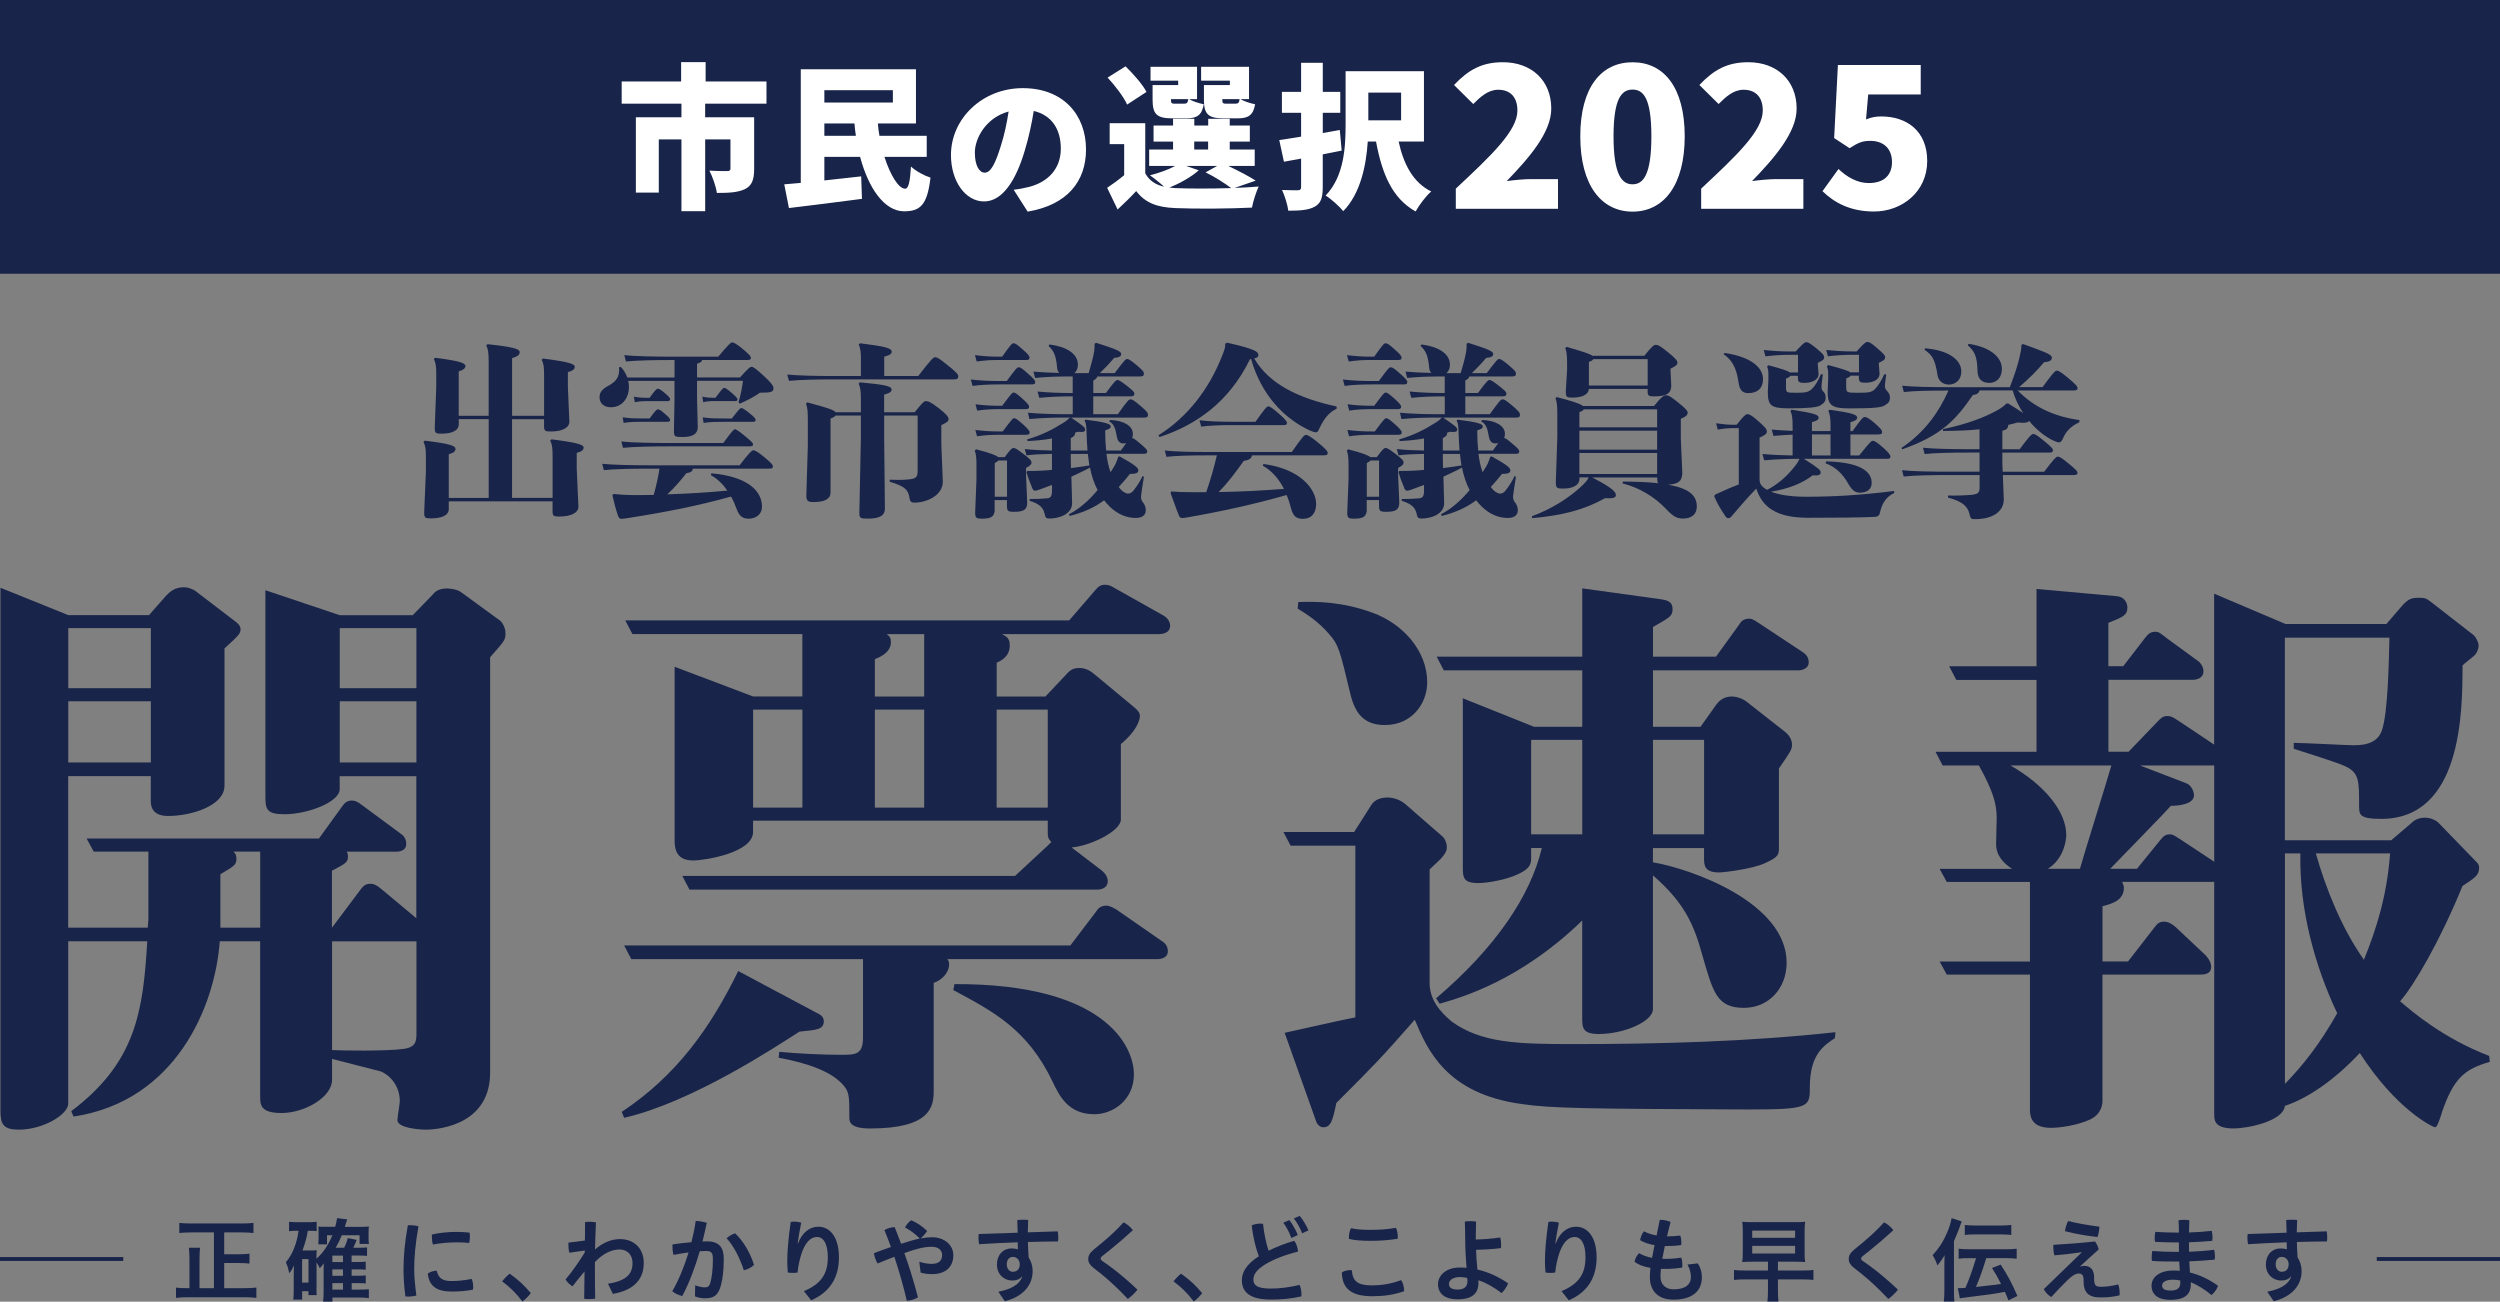
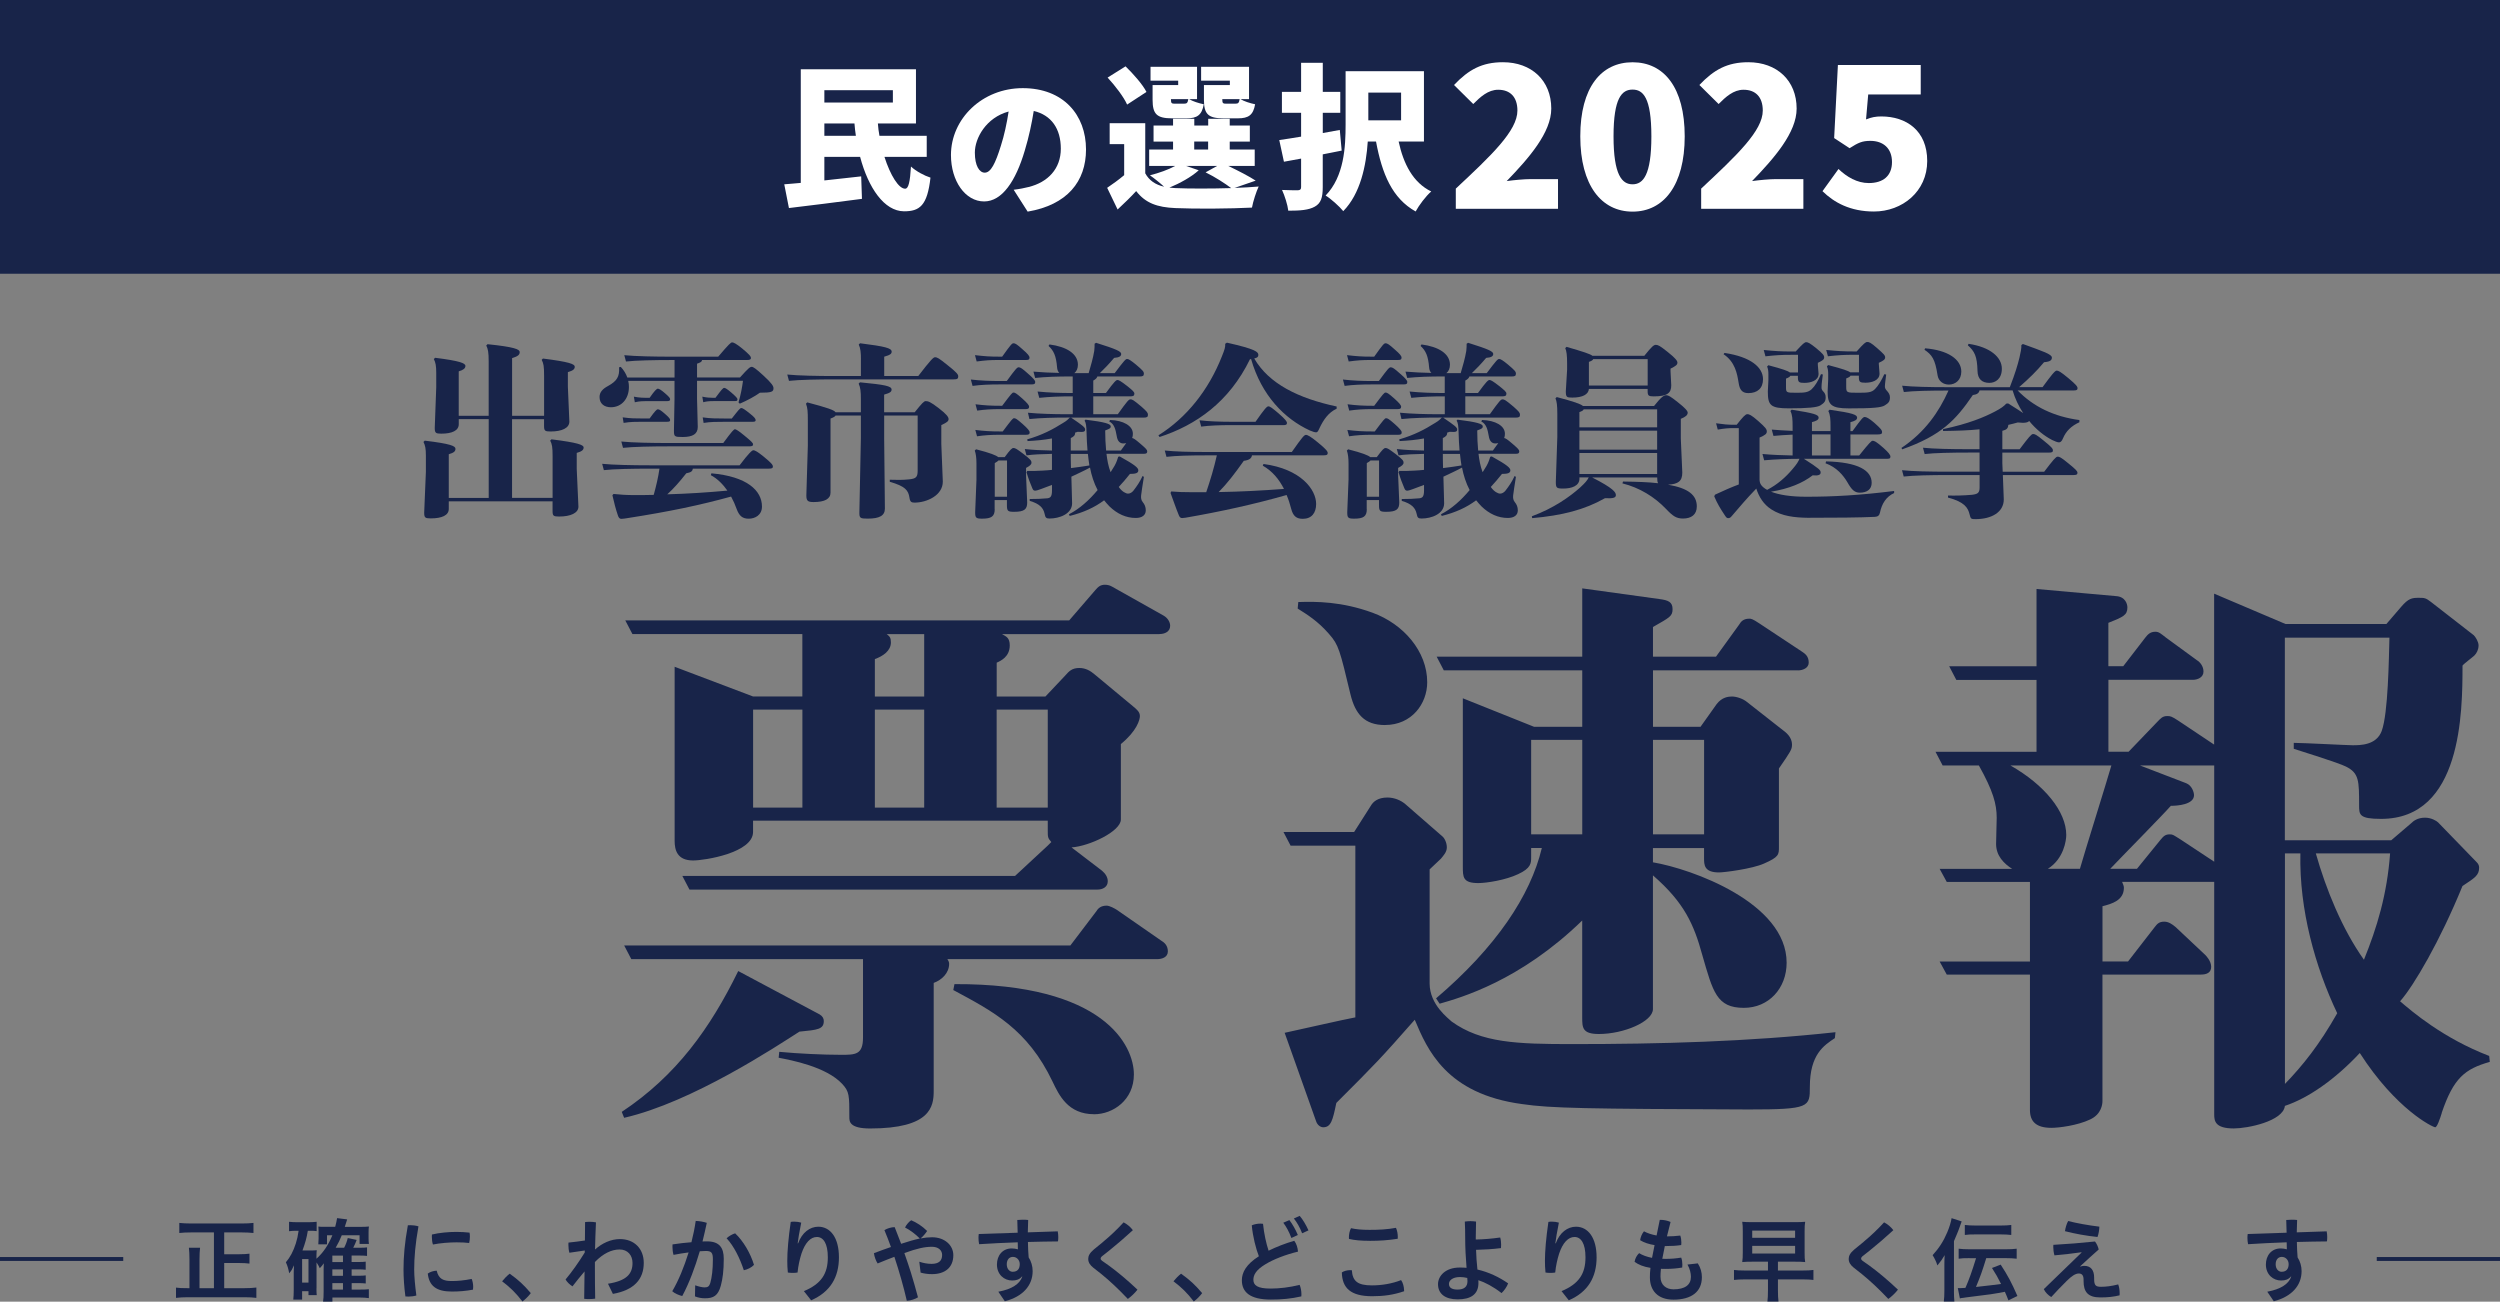
<svg xmlns="http://www.w3.org/2000/svg" id="_レイヤー_2" data-name="レイヤー_2" viewBox="0 0 620.3 322.97">
  <rect x="0" y="0" width="620.3" height="322.97" fill="#808080" stroke="none" />
  <defs>
    <style>
      .cls-1 {
        fill: #182449;
      }

      .cls-2 {
        fill: #fff;
      }

      .cls-3 {
        fill: none;
        stroke: #182449;
        stroke-miterlimit: 10;
        stroke-width: .97px;
      }
    </style>
  </defs>
  <g id="_レイヤー_1-2" data-name="レイヤー_1">
    <g>
-       <path class="cls-1" d="M121.61,163.09v103.05c0,14-14.89,14.15-15.92,14.15-1.77,0-7.08-.44-7.08-2.36,0-.74.59-4.13.59-4.72,0-3.54-2.21-6.34-4.72-7.37-1.03-.29-8.11-2.06-12.09-3.1v5.16c0,4.42-6.93,8.26-12.53,8.26-5.31,0-5.31-2.06-5.31-4.28v-38.33h-10.02c-1.18,16.22-10.91,39.66-36.27,43.49l-.59-1.33c16.07-12.09,17.84-24.77,18.87-42.16h-19.61v40.25c0,2.8-6.34,6.49-12.24,6.49-3.83,0-4.57-1.33-4.57-4.57v-129.88l16.81,6.78h20.05l4.27-4.86c.88-.88,2.07-2.06,4.42-2.06.88,0,2.21.44,2.95,1.03l10.03,7.67c.29.29,1.03.74,1.03,1.77s-.44,1.47-3.98,4.72v34.05c0,5.01-8.26,7.52-14.01,7.52-1.92,0-4.28-.59-4.28-3.69v-6.19h-20.49v37.59h19.75c0-.74.15-1.47.15-1.92v-16.95h-13.56l-1.77-3.24h57.64l5.75-7.96c.44-.59,1.03-1.47,2.36-1.47.74,0,1.33.15,2.65,1.18l9.58,7.08c.44.3,1.33,1.03,1.33,2.51s-1.33,1.92-2.51,1.92h-12.24c.15.3.29.59.29,1.18,0,1.47-.59,1.77-3.98,3.54v14.15l7.08-9.44c.59-.74,1.03-1.47,2.51-1.47.88,0,1.62.44,2.51,1.18l8.84,7.37v-35.23h-19.02v3.24c0,3.1-7.81,6.19-13.71,6.19-4.57,0-4.72-1.33-4.72-4.72v-50.86l18.43,6.19h18.13l4.86-5.01c.59-.74,1.47-1.62,3.69-1.62.44,0,2.36.15,3.39.88l9.88,7.22c.44.44,1.18,1.62,1.18,2.95,0,1.62,0,1.77-3.83,6.04ZM37.43,155.86h-20.49v14.89h20.49v-14.89ZM37.43,174h-20.49v15.19h20.49v-15.19ZM64.55,211.3h-6.63c.44.44.74.74.74,1.77,0,1.47-.44,1.77-3.98,3.83v13.27h9.88v-18.87ZM103.32,233.56h-20.93v26.98c2.21.15,13.71.3,17.84-.3,3.1-.44,3.1-2.06,3.1-4.13v-22.56ZM103.32,155.86h-19.02v14.89h19.02v-14.89ZM103.32,174h-19.02v15.19h19.02v-15.19Z" />
      <path class="cls-1" d="M198.35,255.97c-5.75,3.69-26.68,17.54-43.49,21.38l-.59-1.47c13.56-8.99,21.97-20.79,28.9-34.94l20.2,10.76c.74.44,1.03,1.03,1.03,1.62,0,2.06-1.47,2.21-6.04,2.65ZM287.1,237.98h-52.04c.29.44.44.74.44,1.18,0,2.21-1.77,3.98-3.83,4.72v26.83c0,3.83-.74,9.29-15.77,9.29-5.16,0-5.16-1.77-5.16-2.8,0-5.45,0-6.34-1.77-8.26-3.98-4.28-12.68-5.9-15.77-6.49l.15-1.47c4.57.44,10.91.74,15.33.74,3.54,0,5.45,0,5.45-4.28v-19.46h-57.49l-1.77-3.39h110.71l6.49-8.55c.44-.74,1.18-1.33,2.51-1.33.74,0,2.07.74,2.51,1.03l11.06,7.67c.74.44,1.62,1.18,1.62,2.65s-1.47,1.92-2.65,1.92ZM287.69,157.34h-39.07c1.03.59,1.92.88,1.92,2.8,0,2.8-2.21,3.83-3.24,4.28v8.4h12.09l4.87-5.16c1.03-1.18,1.77-1.92,3.54-1.92,1.62,0,2.8.74,3.83,1.62l9.58,7.96c.88.74,1.62,1.33,1.62,2.36,0,.88-.74,3.69-4.72,6.93v18.72c0,2.95-7.81,6.63-12.24,6.93l7.52,5.75c.88.74,1.47,1.62,1.47,2.65,0,1.47-1.33,2.06-2.51,2.06h-101.28l-1.77-3.39h82.56l8.11-7.52c.15-.15.74-.74.88-.88-.88-1.03-.88-1.18-.88-2.95v-2.36h-73.12v2.8c0,5.16-11.94,7.08-14.89,7.08-3.98,0-4.57-2.65-4.57-4.86v-43.2l19.46,7.37h12.23v-15.48h-42.16l-1.77-3.39h110.13l6.49-7.52c.74-.88,1.33-1.33,2.36-1.33,1.18,0,1.77.44,2.8,1.03l11.79,6.63c1.03.59,1.62,1.62,1.62,2.51,0,1.47-1.33,2.06-2.65,2.06ZM199.09,176.06h-12.23v24.32h12.23v-24.32ZM229.31,157.34h-9.29c.74.59,1.03.88,1.03,2.06,0,2.06-1.92,3.39-3.98,4.13v9.29h12.24v-15.48ZM229.31,176.06h-12.24v24.32h12.24v-24.32ZM271.47,276.46c-6.49,0-8.7-4.72-10.32-8.11-6.19-12.97-14.74-17.4-24.62-22.7l.29-1.47c37.3-.15,44.52,15.33,44.52,22.41,0,6.34-5.16,9.88-9.88,9.88ZM259.97,176.06h-12.68v24.32h12.68v-24.32Z" />
      <path class="cls-1" d="M455.25,257.59c-2.65,1.77-6.19,3.98-6.19,12.09,0,5.01,0,5.6-15.18,5.6-40.39-.15-49.09-.29-56.17-1.33-18.87-2.51-23.59-13.56-26.68-20.93-8.7,9.88-9.58,10.76-19.46,20.64-.88,4.28-1.33,6.04-3.24,6.04-.74,0-1.47-.59-1.77-1.47l-7.81-21.97c2.8-.59,15.04-3.39,17.54-3.83v-42.61h-16.07l-1.77-3.39h17.54l4.13-6.49c.59-1.03,1.77-2.06,4.13-2.06,1.77,0,3.39.74,4.42,1.62l9.14,7.96c.59.44,1.18,1.62,1.18,2.8s-.88,2.06-1.47,2.8c-.44.44-2.36,2.21-2.8,2.65v28.31c0,5.31,4.72,8.7,5.46,9.44,7.37,5.31,16.22,5.6,29.93,5.6,21.82,0,43.64-.59,65.31-2.95l-.15,1.47ZM343.65,179.9c-5.16,0-7.37-2.8-8.55-7.52-2.65-11.06-2.95-12.38-5.31-15.04-2.8-3.24-5.46-4.86-7.81-6.34l.15-1.62c4.42-.15,10.76-.15,18.43,2.65,7.67,2.8,13.56,9.58,13.56,17.25,0,5.31-3.83,10.61-10.47,10.61ZM446.11,166.33h-35.97v14.01h11.79l3.98-5.6c1.33-1.77,2.95-1.92,3.83-1.92,1.18,0,2.8.59,3.69,1.33l9.58,7.52c1.03.88,1.62,1.92,1.62,3.1s-.29,1.62-3.24,5.9v19.46c0,1.92,0,2.51-3.69,4.13-2.95,1.33-9.88,2.21-11.2,2.21-3.69,0-3.69-1.92-3.69-3.54v-2.51h-12.68v3.54c9.58,1.62,33.17,10.02,33.17,24.91,0,6.34-4.42,11.2-10.61,11.2-6.78,0-7.67-3.98-10.32-13.12-2.06-7.52-4.42-12.97-12.24-19.75v33.17c0,3.1-7.22,6.19-13.42,6.19-4.13,0-4.13-1.62-4.13-4.13v-24.03c-15.48,15.04-30.22,19.16-35.38,20.64l-.88-1.33c14.89-12.68,23.44-25.5,26.24-37.3h-2.65v2.36c0,1.33,0,2.65-3.24,4.13-3.1,1.47-7.81,2.21-9.88,2.21-3.83,0-3.83-1.47-3.83-4.13v-41.72l17.69,7.08h11.94v-14.01h-34.35l-1.77-3.39h36.12v-16.95l19.17,2.65c2.21.29,3.24.74,3.24,2.51s-.74,2.06-4.86,4.42v7.37h15.63l5.75-7.96c.44-.74,1.03-1.47,2.51-1.47.44,0,.74,0,2.51,1.18l10.47,6.93c.88.59,1.77,1.18,1.77,2.8,0,1.33-1.47,1.92-2.65,1.92ZM392.59,183.58h-12.68v23.44h12.68v-23.44ZM422.82,183.58h-12.68v23.44h12.68v-23.44Z" />
      <path class="cls-1" d="M605.85,276.16c-.44,1.47-1.18,3.54-1.62,3.54-.59,0-9.73-4.42-18.72-18.43-6.19,6.63-12.83,11.2-18.58,13.12-.44,3.83-9.29,5.6-12.68,5.6-4.72,0-4.86-1.92-4.86-3.54v-57.64h-22.85c.29.74.44,1.03.44,1.47,0,3.1-2.95,3.98-5.31,4.57v13.71h6.34l6.63-8.55c.59-.74,1.03-1.33,2.36-1.33,1.03,0,1.92.59,2.8,1.33l7.37,6.93c.15.15,1.47,1.47,1.47,2.95s-1.18,1.92-2.51,1.92h-24.47v31.4c0,.59-.15,3.24-3.1,4.57-3.1,1.47-7.67,2.06-9.58,2.06-3.83,0-5.31-1.62-5.31-4.42v-33.61h-20.64l-1.77-3.24h22.41v-19.75h-20.64l-1.77-3.24h17.99c-2.06-1.33-3.98-3.24-3.98-6.19,0-1.03.15-5.6.15-6.49,0-3.39-.88-6.63-4.42-12.97h-8.99l-1.77-3.39h25.06v-17.84h-19.9l-1.77-3.39h21.67v-19.17l19.75,1.77c2.36.15,2.8,2.06,2.8,2.8,0,1.92-1.03,2.36-4.72,3.83v10.76h3.69l5.46-7.08c.59-.74,1.18-1.47,2.51-1.47.88,0,1.33.44,2.65,1.47l7.67,5.6c.74.44,1.62,1.47,1.62,2.8,0,1.47-1.47,2.06-2.65,2.06h-20.94v17.84h5.01l7.22-7.52c.74-.74,1.18-1.33,2.36-1.33.74,0,1.03,0,2.8,1.18l8.84,5.9v-37.45l17.69,7.52h25.06l3.68-4.28c1.77-2.06,2.65-2.21,4.28-2.21,1.47,0,1.77,0,3.1,1.03l10.62,8.26c.44.44,1.18,1.62,1.18,2.51,0,1.03-.44,1.92-1.03,2.51-.44.44-2.65,2.06-2.95,2.51,0,11.5-.15,38.03-20.2,38.03-5.46,0-5.46-1.03-5.46-3.39,0-6.04,0-7.96-3.24-9.58-2.06-1.03-11.2-3.83-12.97-4.42v-1.47c2.36,0,13.27.59,14.6.59,1.92,0,5.9,0,7.22-3.54,1.62-4.42,1.77-17.99,1.92-23.15h-25.95v50.27h26.39l5.01-4.28c.44-.44,1.47-1.33,3.39-1.33,1.47,0,2.8.74,3.24,1.18l9.58,9.88c.44.44.59.88.59,1.33,0,1.92-1.03,2.51-4.13,4.57-5.6,13.71-12.09,24.77-15.48,28.6,2.95,2.51,10.61,9.14,22.11,13.56l.15,1.47c-6.19,1.77-8.99,3.98-11.94,12.68ZM498.82,189.92c8.55,4.87,13.86,11.5,13.86,17.25,0,1.33-.59,5.9-4.57,8.4h7.96c1.03-3.69,6.63-21.52,7.81-25.65h-25.06ZM549.39,189.92h-18.43l11.5,4.42c1.47.59,1.92,2.36,1.92,2.95,0,2.36-4.13,2.65-5.75,2.65-2.06,2.36-12.68,13.12-15.04,15.63h6.63l5.75-7.08c.74-.88,1.18-1.47,2.36-1.47.88,0,.88.15,2.8,1.33l8.26,5.46v-23.88ZM570.77,211.74h-3.83v57.2c4.42-4.57,8.55-9.73,12.97-17.54-5.46-11.5-9.44-25.65-9.14-39.66ZM574.6,211.74c2.51,8.85,6.49,18.72,11.94,26.39,3.24-7.96,5.75-16.22,6.49-26.39h-18.43Z" />
      <g>
        <path class="cls-1" d="M121.26,123.52v-19.52h-7.43v1.25c0,1.57-1.62,2.35-4.34,2.35-1.38,0-1.62-.18-1.62-1.43l.37-10.11v-3.51c0-1.89-.18-2.63-.6-3.46l.32-.32c6.18.78,7.52,1.34,7.52,2.03,0,.6-.55,1.02-1.66,1.34v11.03h7.43v-13.57c0-2.22-.18-3.05-.6-3.88l.32-.32c6.74.69,7.98,1.29,7.98,1.94,0,.69-.42,1.06-1.89,1.52v14.31h7.94v-9.97c0-2.35-.14-3.05-.6-3.92l.32-.32c6.6.83,7.89,1.38,7.89,2.03,0,.6-.42.97-1.71,1.34v3.6l.37,8.68c0,1.57-1.8,2.45-4.66,2.45-1.43,0-1.62-.18-1.62-1.43v-1.62h-7.94v19.52h10.06v-10.29c0-2.35-.14-3.05-.6-3.92l.32-.32c6.6.83,7.98,1.38,7.98,2.03,0,.6-.42.97-1.71,1.34v4.02l.42,9.32c0,1.57-1.94,2.45-4.8,2.45-1.43,0-1.62-.18-1.62-1.43v-2.35h-25.75v1.89c0,1.57-1.66,2.35-4.48,2.35-1.38,0-1.62-.18-1.62-1.43l.42-10.11v-3.97c0-1.89-.18-2.63-.6-3.46l.32-.32c6.51.78,7.62,1.34,7.62,2.03,0,.6-.37.97-1.66,1.34v10.85h9.88Z" />
        <path class="cls-1" d="M174.2,89.32c-.05.46-.37.6-1.25.92v3.41h10.66c2.08-2.31,2.49-2.63,2.91-2.63.37,0,1.06.46,2.91,2.17,2.12,1.94,2.49,2.63,2.49,3.14,0,.88-.46,1.11-3.37,1.11-1.38.97-3,1.85-4.99,2.72l-.32-.32c.6-2.03.92-3.88,1.11-5.35h-11.4v4.48l.18,6.97c0,1.75-1.25,2.49-3.74,2.49-2.08,0-2.17-.09-2.17-1.66l.14-7.75v-4.52h-11.49c.14.51.18,1.02.18,1.52,0,2.91-1.8,5.03-4.48,5.03-1.57,0-2.81-.83-2.81-2.54,0-1.2.78-2.03,2.08-2.72,2.26-1.25,2.91-2.35,2.77-4.66l.42-.09c.78.83,1.29,1.71,1.62,2.63h11.72v-4.34h-.74c-4.01,0-8.91.09-11.31.37l-.42-1.57c2.68.28,7.71.37,11.72.37h11.58c2.63-3.09,3.14-3.55,3.46-3.55s.97.28,2.49,1.52c1.94,1.62,2.17,1.98,2.17,2.4,0,.32-.28.46-1.02.46h-11.12ZM171.9,116.28c-.09.69-.46.92-1.62,1.15-1.71,2.17-3.09,3.74-4.71,5.22,4.98-.14,9.92-.46,14.91-.92-1.11-1.57-2.45-2.95-4.11-3.83l.14-.46c8.82.78,12.55,4.25,12.55,8.26,0,2.12-1.75,3-3.28,3s-2.35-.65-3-2.4c-.37-1.06-.83-2.08-1.38-3.09-7.71,2.12-15.09,3.69-25.75,5.35-.28.05-1.11.18-1.48.18-.46,0-.69-.32-.88-.92-.42-1.2-.97-3.23-1.34-4.94l.28-.32c1.62.18,3.32.28,5.12.28,1.52,0,3.14,0,4.85-.05.6-2.17,1.11-4.29,1.43-6.51h-2.49c-4.01,0-8.91.09-11.31.37l-.42-1.57c2.68.28,7.71.37,11.72.37h22.38c2.26-3,3.09-3.74,3.41-3.74.37,0,1.06.37,2.54,1.57,1.98,1.62,2.31,2.08,2.31,2.49s-.28.51-1.06.51h-18.83ZM179.46,109.91c2.22-3,2.63-3.41,2.91-3.41.18,0,.83.32,2.26,1.52,1.8,1.48,2.22,1.89,2.22,2.22,0,.42-.28.51-1.02.51h-19.94c-4.02,0-8.91.09-11.31.37l-.42-1.57c2.68.28,7.71.37,11.72.37h13.57ZM161.19,103.82c1.34-1.85,1.75-2.26,2.03-2.26.32,0,.69.18,1.8,1.15,1.2,1.06,1.25,1.25,1.25,1.57,0,.28-.23.37-.78.37h-6.05c-1.75,0-3,0-4.71.28l-.23-1.38c1.98.28,3.18.28,4.94.28h1.75ZM157.27,98.42c1.43.28,2.49.28,2.86.28h1.06c1.2-1.75,1.75-2.26,2.03-2.26.32,0,.83.32,1.8,1.15,1.11.97,1.25,1.2,1.25,1.52,0,.28-.23.42-.78.42h-5.26c-.55,0-1.57,0-2.72.28l-.23-1.38ZM177.53,98.69c1.48-1.98,1.85-2.45,2.17-2.45.28,0,.83.37,1.8,1.2,1.11.97,1.48,1.38,1.48,1.62,0,.37-.09.46-.74.46h-5.17c-1.29,0-1.8.09-2.58.28l-.23-1.38c1.06.23,1.85.28,2.58.28h.69ZM181.59,103.82c1.71-2.17,2.03-2.58,2.35-2.58s.88.37,2.26,1.48c1.02.83,1.29,1.2,1.29,1.52,0,.28-.14.42-.78.42h-6.92c-2.08,0-3.51,0-5.21.28l-.23-1.38c1.98.28,3.37.28,5.31.28h1.94Z" />
        <path class="cls-1" d="M213.62,89.23c0-1.66-.09-2.77-.55-3.74l.32-.32c6.19.78,7.85,1.2,7.85,2.08,0,.51-.32.83-1.85,1.25v4.8h8.45c3.05-3.97,3.74-4.66,4.15-4.66.55,0,.97.23,3.09,1.94,2.4,1.89,2.68,2.35,2.68,2.81,0,.6-.28.74-1.15.74h-29.54c-4.01,0-8.91.09-11.31.37l-.42-1.57c2.68.28,7.71.37,11.72.37h6.55v-4.06ZM226.96,102.29c1.8-2.26,2.31-2.77,2.72-2.77.6,0,1.2.18,3.23,1.75,1.99,1.52,2.45,2.22,2.45,2.72s-.37.83-1.8,1.48v4.75l.37,9.28c0,3.41-3.97,5.21-7.02,5.21-.74,0-1.11-.18-1.25-1.2-.28-1.89-1.06-2.86-4.89-3.97v-.51c1.8.05,3,.09,4.8-.09,1.71-.18,2.12-.55,2.12-2.17v-13.66h-8.31v5.63l.18,17.45c0,1.75-1.34,2.49-4.25,2.49-1.89,0-2.12-.09-2.08-1.66l.37-18.28v-5.63h-6.28c-.18.28-.51.46-1.25.74v18.37c0,1.57-1.43,2.35-4.2,2.35-1.43,0-1.8-.28-1.8-1.66l.37-12.32v-6.14c0-2.35-.05-3.18-.46-4.29l.32-.32c5.03,1.34,6.65,1.89,7.02,2.45h6.28v-3.37c0-1.66-.09-2.77-.55-3.74l.32-.32c6.19.6,7.85.92,7.85,1.8,0,.51-.32.83-1.85,1.25v4.38h7.57Z" />
        <path class="cls-1" d="M240.9,94.17c2.49.28,4.66.37,7.38.37h1.52c2.22-3.05,2.58-3.41,2.95-3.41.42,0,.88.28,2.31,1.57,1.34,1.15,1.8,1.71,1.8,2.08,0,.46-.23.6-.92.6h-7.66c-2.72,0-4.98.09-6.97.37l-.42-1.57ZM246.81,126.34c0,1.8-.83,2.35-3.14,2.35-1.52,0-1.71-.23-1.71-1.57l.32-8.12v-3.97c0-1.43-.14-2.45-.42-3.23l.32-.32c3.6.92,5.03,1.52,5.49,1.94h1.62c1.43-1.94,1.8-2.26,2.17-2.26.46,0,.83.23,2.49,1.48,1.75,1.34,1.98,1.66,1.98,2.17,0,.42-.37.78-1.34,1.29v1.98l.28,6.6c0,1.66-.69,2.31-3.23,2.31-1.57,0-1.8-.18-1.8-1.62v-1.29h-3.05v2.26ZM241.92,88.12c2.45.28,3.65.37,5.91.37h.83c2.17-3.05,2.45-3.32,2.81-3.32.42,0,.83.23,2.26,1.52,1.34,1.15,1.71,1.66,1.71,2.03,0,.46-.18.6-.88.6h-6.74c-2.26,0-3.28.09-5.49.37l-.42-1.57ZM242.01,106.68c2.22.28,3.88.37,6.14.37h.65c2.26-3,2.49-3.28,2.81-3.28.37,0,.65.14,2.12,1.43,1.29,1.15,1.75,1.71,1.75,2.08,0,.46-.23.6-.92.6h-6.42c-2.26,0-3.74.09-5.72.37l-.42-1.57ZM242.06,100.31c2.22.28,3.88.37,6.14.37h.46c2.26-3,2.49-3.28,2.81-3.28.37,0,.65.14,2.12,1.43,1.29,1.15,1.75,1.71,1.75,2.08,0,.46-.23.6-.88.6h-6.28c-2.26,0-3.74.09-5.72.37l-.42-1.57ZM249.86,123.25v-9h-2.12c-.14.18-.42.37-.92.65v8.35h3.05ZM265.78,103.63c2.77,1.89,3.46,2.4,3.46,2.91s-.18.74-1.85.6c-.18.09-.42.14-.6.18-.05.69-.28.97-1.11,1.38v3.09h4.15c-.14-1.48-.18-2.91-.23-4.34-.05-1.71-.14-2.63-.51-3.05l.23-.28c4.85.6,6.28,1.06,6.28,1.66,0,.42-.18.6-1.38,1.02,0,1.8.09,3.46.23,4.99h3.65c.55-.78.97-1.38,1.34-1.85-.23.05-.46.09-.74.09-.78,0-1.43-.51-1.62-1.85-.28-1.52-.55-2.95-1.85-3.6l.18-.37c3.28.09,5.68,1.43,5.68,3.41,0,.37-.05.74-.18,1.06.32.05.83.37,1.89,1.29,1.62,1.38,1.85,1.66,1.85,2.03,0,.46-.23.6-.88.6h-9.23c.18,1.57.46,3.09,1.02,4.57.32-.51.65-1.06.97-1.57.51-.88.78-1.8.92-2.26l.37-.09c3.92,2.17,4.62,2.86,4.62,3.46,0,.65-.6.88-2.08.88-.97,1.2-1.85,2.26-2.77,3.23l.09.14c.74,1.02,1.66,1.52,2.22,1.52.51,0,.97-.32,1.29-.69.92-1.2,1.57-2.12,2.31-3.69l.32.23c-.32,1.89-.6,3.92-.69,4.61-.05.6,0,1.15.42,1.66.46.55.74,1.2.74,2.03,0,1.2-.92,1.89-2.49,1.89-2.4,0-4.61-1.02-6.51-2.86-.51-.51-.92-1.02-1.34-1.52-2.35,1.75-5.03,3-8.54,3.88l-.18-.42c2.63-1.34,5.03-3.51,7.11-6-.92-1.75-1.52-3.65-1.89-5.58-1.52.83-3.09,1.52-4.62,2.26l.18,6.6c0,2.68-3.23,3.78-5.58,3.78-.83,0-1.06-.18-1.25-1.2-.32-1.43-1.2-2.45-3.69-3.18v-.46c1.66,0,3.09-.05,4.38-.18.78-.09,1.15-.46,1.15-1.94v-1.38c-.83.32-1.71.65-2.58.97-.74.28-1.29.46-1.62.46-.42,0-.55-.28-.74-.74-.55-1.34-.88-2.12-1.38-3.83l.18-.32c1.29,0,2.54,0,3.78-.09.83-.05,1.62-.09,2.35-.18v-3.97c-2.68.05-4.57.14-6.32.37l-.42-1.57c2.03.23,4.01.32,6.74.37v-3c-1.98.37-3.97.55-6.05.65l-.09-.42c3.69-1.06,6.32-2.45,8.95-4.11.88-.51,1.25-.92,1.57-1.25l.32-.05h-.92c-3.41,0-6.6.09-9.37.37l-.37-1.57c2.95.28,6.32.37,9.74.37h1.38v-4.43c-3.14,0-5.68.09-8.31.37l-.42-1.57c2.81.28,5.54.37,8.72.37v-4.11h-.46c-3.42,0-6.09.09-8.86.37l-.42-1.57c2.12.18,4.2.28,6.41.32-.32-.32-.51-.78-.55-1.38-.23-2.82-.83-4.15-2.12-5.31l.23-.37c4.25.55,7.06,2.31,7.06,5.03,0,.92-.32,1.62-.88,2.08h3.55c.55-1.89,1.06-3.6,1.38-5.49.09-.83.09-1.25.09-1.8l.37-.23c4.98,1.57,6.23,2.12,6.23,2.77,0,.55-.46.88-1.75.97-1.25,1.48-2.4,2.68-3.55,3.78h3.69c2.4-3.18,2.72-3.51,3.09-3.51.32,0,.88.32,2.12,1.34,1.75,1.48,2.03,1.8,2.03,2.31,0,.55-.28.69-.97.69h-10.57c-.14.42-.42.69-1.02,1.02v3.09h3.14c2.08-2.86,2.54-3.23,2.86-3.23s.78.23,2.45,1.52c1.38,1.11,1.75,1.48,1.75,1.85,0,.55-.28.69-1.06.69h-9.14v4.43h6.09c2.35-3.28,2.72-3.69,3.14-3.69s.69.09,2.77,1.85c1.34,1.2,1.57,1.48,1.57,1.99,0,.55-.28.69-1.06.69h-18.05ZM265.73,116.14c1.57-.18,3.09-.42,4.57-.65-.14-.92-.28-1.89-.37-2.86h-4.25v1.25l.05,2.26Z" />
        <path class="cls-1" d="M310.14,89.14c-5.17,10.62-13.38,16.34-22.43,19.29l-.28-.42c7.02-4.38,12.46-11.26,15.74-19.57.69-1.71.88-2.31.83-3.14l.42-.28c7.2,1.62,7.8,2.31,7.8,3.05,0,.37-.14.69-1.02.88,3.65,6.28,10.94,9.88,20.45,11.91v.55c-2.03.92-3.28,2.77-4.2,4.71-.37.83-.55,1.15-.88,1.15s-.83-.14-1.57-.46c-6.32-2.91-12-8.72-14.58-17.72l-.28.05ZM310.64,113c-.14.74-.65,1.15-2.03,1.34-2.35,3.32-4.11,5.59-6.23,7.75,5.4-.09,10.8-.37,16.2-.78-1.25-2.45-2.91-4.43-5.26-5.77l.18-.42c9.32,1.25,13.06,6.37,13.06,9.92,0,2.22-1.11,3.69-3.32,3.69-1.57,0-2.4-.69-2.86-2.45-.32-1.25-.69-2.4-1.15-3.46-7.89,2.26-16.48,4.15-25.06,5.63-.28.05-.6.09-.83.09-.32,0-.6-.09-.83-.65-.69-1.66-1.48-3.97-2.08-5.58l.18-.37c1.66.14,2.91.18,4.71.18h3.97c1.02-3,1.94-6.05,2.63-9.14h-2.12c-4.75,0-7.98.09-10.38.37l-.42-1.57c2.68.28,5.91.37,10.8.37h20.72c2.58-3.69,3.09-4.25,3.51-4.25s1.2.42,3.14,2.03,2.26,2.08,2.26,2.49-.23.55-.97.55h-17.82ZM311.52,104.65c2.22-3.18,2.81-3.83,3.18-3.83.42,0,.97.42,2.54,1.75,1.75,1.52,2.08,2.03,2.08,2.4,0,.42-.32.51-.88.51h-13.29c-2.17,0-5.17.09-7.11.37l-.42-1.57c2.22.28,5.35.37,7.52.37h6.37Z" />
        <path class="cls-1" d="M333.22,94.17c2.49.28,4.66.37,7.38.37h1.52c2.22-3.05,2.58-3.41,2.95-3.41.42,0,.88.28,2.31,1.57,1.34,1.15,1.8,1.71,1.8,2.08,0,.46-.23.6-.92.6h-7.66c-2.72,0-4.98.09-6.97.37l-.42-1.57ZM339.13,126.34c0,1.8-.83,2.35-3.14,2.35-1.52,0-1.71-.23-1.71-1.57l.32-8.12v-3.97c0-1.43-.14-2.45-.42-3.23l.32-.32c3.6.92,5.03,1.52,5.49,1.94h1.62c1.43-1.94,1.8-2.26,2.17-2.26.46,0,.83.23,2.49,1.48,1.75,1.34,1.98,1.66,1.98,2.17,0,.42-.37.78-1.34,1.29v1.98l.28,6.6c0,1.66-.69,2.31-3.23,2.31-1.57,0-1.8-.18-1.8-1.62v-1.29h-3.05v2.26ZM334.23,88.12c2.45.28,3.65.37,5.91.37h.83c2.17-3.05,2.45-3.32,2.81-3.32.42,0,.83.23,2.26,1.52,1.34,1.15,1.71,1.66,1.71,2.03,0,.46-.18.6-.88.6h-6.74c-2.26,0-3.28.09-5.49.37l-.42-1.57ZM334.32,106.68c2.22.28,3.88.37,6.14.37h.65c2.26-3,2.49-3.28,2.81-3.28.37,0,.65.14,2.12,1.43,1.29,1.15,1.75,1.71,1.75,2.08,0,.46-.23.6-.92.6h-6.42c-2.26,0-3.74.09-5.72.37l-.42-1.57ZM334.37,100.31c2.22.28,3.88.37,6.14.37h.46c2.26-3,2.49-3.28,2.81-3.28.37,0,.65.14,2.12,1.43,1.29,1.15,1.75,1.71,1.75,2.08,0,.46-.23.6-.88.6h-6.28c-2.26,0-3.74.09-5.72.37l-.42-1.57ZM342.17,123.25v-9h-2.12c-.14.18-.42.37-.92.65v8.35h3.05ZM358.09,103.63c2.77,1.89,3.46,2.4,3.46,2.91s-.18.74-1.85.6c-.18.09-.42.14-.6.18-.05.69-.28.97-1.11,1.38v3.09h4.15c-.14-1.48-.18-2.91-.23-4.34-.05-1.71-.14-2.63-.51-3.05l.23-.28c4.85.6,6.28,1.06,6.28,1.66,0,.42-.18.6-1.38,1.02,0,1.8.09,3.46.23,4.99h3.65c.55-.78.97-1.38,1.34-1.85-.23.05-.46.09-.74.09-.78,0-1.43-.51-1.62-1.85-.28-1.52-.55-2.95-1.85-3.6l.18-.37c3.28.09,5.68,1.43,5.68,3.41,0,.37-.05.74-.18,1.06.32.05.83.37,1.89,1.29,1.62,1.38,1.85,1.66,1.85,2.03,0,.46-.23.6-.88.6h-9.23c.18,1.57.46,3.09,1.02,4.57.32-.51.65-1.06.97-1.57.51-.88.78-1.8.92-2.26l.37-.09c3.92,2.17,4.62,2.86,4.62,3.46,0,.65-.6.88-2.08.88-.97,1.2-1.85,2.26-2.77,3.23l.09.14c.74,1.02,1.66,1.52,2.22,1.52.51,0,.97-.32,1.29-.69.92-1.2,1.57-2.12,2.31-3.69l.32.23c-.32,1.89-.6,3.92-.69,4.61-.05.6,0,1.15.42,1.66.46.55.74,1.2.74,2.03,0,1.2-.92,1.89-2.49,1.89-2.4,0-4.61-1.02-6.51-2.86-.51-.51-.92-1.02-1.34-1.52-2.35,1.75-5.03,3-8.54,3.88l-.18-.42c2.63-1.34,5.03-3.51,7.11-6-.92-1.75-1.52-3.65-1.89-5.58-1.52.83-3.09,1.52-4.62,2.26l.18,6.6c0,2.68-3.23,3.78-5.58,3.78-.83,0-1.06-.18-1.25-1.2-.32-1.43-1.2-2.45-3.69-3.18v-.46c1.66,0,3.09-.05,4.38-.18.78-.09,1.15-.46,1.15-1.94v-1.38c-.83.32-1.71.65-2.58.97-.74.28-1.29.46-1.62.46-.42,0-.55-.28-.74-.74-.55-1.34-.88-2.12-1.38-3.83l.18-.32c1.29,0,2.54,0,3.78-.09.83-.05,1.62-.09,2.35-.18v-3.97c-2.68.05-4.57.14-6.32.37l-.42-1.57c2.03.23,4.01.32,6.74.37v-3c-1.98.37-3.97.55-6.05.65l-.09-.42c3.69-1.06,6.32-2.45,8.95-4.11.88-.51,1.25-.92,1.57-1.25l.32-.05h-.92c-3.41,0-6.6.09-9.37.37l-.37-1.57c2.95.28,6.32.37,9.74.37h1.38v-4.43c-3.14,0-5.68.09-8.31.37l-.42-1.57c2.81.28,5.54.37,8.72.37v-4.11h-.46c-3.42,0-6.09.09-8.86.37l-.42-1.57c2.12.18,4.2.28,6.41.32-.32-.32-.51-.78-.55-1.38-.23-2.82-.83-4.15-2.12-5.31l.23-.37c4.25.55,7.06,2.31,7.06,5.03,0,.92-.32,1.62-.88,2.08h3.55c.55-1.89,1.06-3.6,1.38-5.49.09-.83.09-1.25.09-1.8l.37-.23c4.98,1.57,6.23,2.12,6.23,2.77,0,.55-.46.88-1.75.97-1.25,1.48-2.4,2.68-3.55,3.78h3.69c2.4-3.18,2.72-3.51,3.09-3.51.32,0,.88.32,2.12,1.34,1.75,1.48,2.03,1.8,2.03,2.31,0,.55-.28.69-.97.69h-10.57c-.14.42-.42.69-1.02,1.02v3.09h3.14c2.08-2.86,2.54-3.23,2.86-3.23s.78.23,2.45,1.52c1.38,1.11,1.75,1.48,1.75,1.85,0,.55-.28.69-1.06.69h-9.14v4.43h6.09c2.35-3.28,2.72-3.69,3.14-3.69s.69.09,2.77,1.85c1.34,1.2,1.57,1.48,1.57,1.99,0,.55-.28.69-1.06.69h-18.05ZM358.05,116.14c1.57-.18,3.09-.42,4.57-.65-.14-.92-.28-1.89-.37-2.86h-4.25v1.25l.05,2.26Z" />
        <path class="cls-1" d="M395.02,118.45c5.31,2.72,5.91,3.69,5.91,4.39,0,.6-.46.88-2.72.78-5.03,2.86-10.62,4.29-18.04,4.94l-.09-.46c5.49-2.03,9.46-4.89,11.95-7.11,1.2-1.11,1.8-1.75,2.17-2.54h-2.31v.32c0,1.8-1.94,2.45-4.01,2.45-1.66,0-1.85-.14-1.85-1.66l.37-11.12v-5.77c0-2.12-.14-3.09-.46-3.83l.32-.32c4.2,1.11,5.95,1.71,6.51,2.22h17.63c1.75-2.22,2.45-2.68,3-2.68s1.06.28,2.86,1.71c1.94,1.52,2.49,2.22,2.49,2.63,0,.55-.46,1.02-1.71,1.52v4.85l.37,8.49c0,2.17-1.06,2.86-3.55,3,5.08.88,7.15,2.59,7.15,5.4,0,2.08-1.43,3-3.41,3-1.62,0-2.49-.55-4.15-2.31-2.95-3.09-6.65-5.35-10.89-6.41l.14-.46c3.46.05,6.32.14,8.72.42-.18-.23-.23-.65-.23-1.25v-.18h-16.15ZM394.24,96.48c-.09,1.38-1.57,2.17-4.11,2.17-1.38,0-1.62-.09-1.62-1.57l.32-5.35v-1.52c0-2.12-.14-3.09-.46-3.83l.32-.32c4.25,1.25,5.86,1.75,6.42,2.22h12.88c1.85-2.31,2.35-2.72,2.86-2.72.55,0,1.06.28,2.86,1.71,1.98,1.57,2.49,2.26,2.49,2.68,0,.55-.32.83-1.71,1.52v.65l.18,3.46c0,1.85-.83,2.77-4.34,2.77-1.29,0-1.52-.18-1.52-1.34v-.51h-14.58ZM411.17,101.56h-18.23c-.09.28-.42.46-1.06.69v3.78h19.29v-4.48ZM411.17,106.86h-19.29v4.71h19.29v-4.71ZM411.17,112.4h-19.29v5.21h19.29v-5.21ZM408.82,95.65v-6.55h-13.52c-.09.28-.42.46-1.06.69v5.86h14.58Z" />
        <path class="cls-1" d="M436.61,119.23c0,.88.65,1.66,1.85,2.31,2.54-1.29,4.66-3.18,6.28-5.12,1.11-1.29,1.43-1.85,1.75-2.58-3.23,0-6.14.14-8.77.37l-.42-1.57c2.35.23,4.85.32,7.48.37v-5.17c-1.8.09-3.37.18-4.75.32l-.42-1.57c1.52.14,3.28.23,5.17.32v-1.02c0-1.85-.05-2.95-.55-3.92l.32-.32c5.63.88,6.69,1.25,6.69,1.98,0,.55-.6.83-1.66,1.11v2.22h4.61v-1.06c0-1.85-.05-2.95-.55-3.92l.32-.32c5.86.83,6.83,1.25,6.83,1.98,0,.55-.6.83-1.66,1.11v2.22h.51c2.31-3.18,2.63-3.51,3.05-3.51.37,0,1.06.32,2.35,1.43,1.66,1.48,1.94,1.85,1.94,2.35,0,.42-.28.55-1.06.55h-6.79v5.22h2.17c2.54-3.19,3.05-3.65,3.32-3.65.42,0,.83.14,2.63,1.71,1.34,1.2,1.8,1.8,1.8,2.22,0,.51-.28.55-1.06.55h-20.4c3.88,2.49,4.15,2.81,4.15,3.41,0,.55-.55.83-1.98.69-2.45,1.89-5.82,3.32-10.34,4.06,1.98.78,4.89,1.25,8.72,1.25,6.69,0,13.38-.37,21.83-1.43v.51c-1.98.92-3.05,2.63-3.51,4.85-.14.69-.51,1.02-1.25,1.06-3.83.18-9.69.23-16.75.23-3.09-.05-6.32-.37-8.95-2.08-1.94-1.25-3.05-3.05-3.74-5.17-2.45,2.54-4.11,4.52-6.09,6.83-.28.32-.46.51-.88.51-.32,0-.46-.14-.83-.69-1.11-1.66-1.89-2.95-2.63-4.71l.18-.42c2.17-1.02,4.06-1.85,5.91-2.54v-13.98h-1.2c-1.52,0-2.35.09-4.02.37l-.42-1.57c1.94.28,2.91.37,4.43.37h.69c1.48-1.89,2.17-2.63,2.63-2.63s.97.18,2.72,1.71c1.89,1.66,2.12,2.08,2.12,2.58,0,.6-.42.92-1.8,1.52v10.66ZM427.89,87.57c6.55.97,9.55,3.6,9.55,6.51,0,2.26-1.38,3.46-3.65,3.46-1.66,0-2.17-1.02-2.4-2.54-.37-2.31-.88-5.21-3.74-7.11l.23-.32ZM446.12,92.42v-4.38h-1.71c-2.4,0-3.88.09-6.37.37l-.42-1.57c2.77.28,4.38.37,6.78.37h1.15c1.8-1.98,2.22-2.31,2.63-2.31s.97.28,2.49,1.52c1.62,1.34,1.94,1.75,1.94,2.26s-.37.78-1.57,1.34v.55l.18,2.17c0,1.71-1.94,2.26-3.51,2.26-1.34,0-1.62-.18-1.62-1.38v-.37h-1.89c-.09.23-.37.42-1.06.69v2.08c0,1.38.05,1.43,2.54,1.43,1.98,0,2.91-.05,3.83-.88.83-.78,1.62-2.08,2.31-3.74l.46.09c-.14,1.2-.32,2.31-.32,2.95,0,.46-.05.78.37,1.2s.65.83.65,1.48c0,1.06-.32,1.38-1.29,2.03-.78.51-3.19.74-7.8.74s-5.26-.74-5.26-4.2l.14-2.77v-1.43c0-.74-.05-1.38-.32-1.98l.32-.32c3.65.97,4.89,1.43,5.35,1.8h1.98ZM454.19,107.79h-4.61v5.22h4.61v-5.22ZM453.09,114.48c7.98.18,11.31,2.26,11.31,5.31,0,1.62-1.15,2.45-2.95,2.45-1.29,0-2.03-.74-3.05-2.54-1.02-1.75-2.72-3.79-5.45-4.75l.14-.46ZM461.25,92.37v-4.34h-1.34c-2.4,0-3.88.09-6.37.37l-.42-1.57c2.77.28,4.38.37,6.78.37h.78c1.8-2.03,2.22-2.35,2.63-2.35s.83.09,2.49,1.57c1.62,1.43,1.94,1.75,1.94,2.26s-.37.78-1.57,1.34v.28l.18,2.4c0,1.71-1.94,2.26-3.51,2.26-1.34,0-1.62-.18-1.62-1.38v-.37h-2.08c-.09.23-.37.42-1.06.69v2.12c0,1.38.18,1.43,2.81,1.43s3.46-.05,4.34-.92c.78-.78,1.62-2.17,2.31-3.69l.46.09c-.14,1.2-.32,2.31-.32,2.95,0,.23,0,.6.6,1.2.32.37.65.83.65,1.48,0,1.06-.32,1.43-1.29,2.03-.88.55-2.95.74-8.91.74-4.38,0-5.26-.88-5.26-4.2l.14-3.05v-1.2c0-.74-.05-1.38-.32-1.98l.32-.32c3.69.97,4.99,1.43,5.45,1.8h2.17Z" />
        <path class="cls-1" d="M471.83,111.11c5.82-3.92,9.23-8.86,11.63-14.21-4.66,0-8.72.09-11.08.37l-.42-1.57c2.68.28,6.83.37,11.72.37h15c1.34-3.46,1.98-5.63,2.4-7.39.28-1.25.51-2.26.46-3.05l.37-.28c5.08,1.85,7.2,2.54,7.2,3.37,0,.6-.32,1.02-1.94,1.15-1.94,2.31-3.65,3.97-6.19,6.19h5.82c2.22-3.05,3.09-4.11,3.51-4.11s.97.28,2.91,1.89c1.94,1.62,2.26,2.08,2.26,2.49s-.23.55-.97.55h-13.89c3.92,4.06,9.09,6.51,15.32,7.34v.55c-2.03.92-3.32,2.22-4.06,3.97-.32.83-.69,1.02-1.02,1.02s-.97-.23-1.71-.6c-1.98-1.02-3.97-2.63-5.68-4.71-.18.28-.69.46-1.57.46-.32,0-.74-.05-1.25-.09-.78.23-1.57.42-2.35.6-.05.83-.37,1.2-1.48,1.48v4.57h4.29c2.22-2.95,2.91-3.78,3.32-3.78s.74.05,2.68,1.66c1.94,1.57,2.26,1.98,2.26,2.4s-.23.55-.97.55h-11.58v2.63l.09,2.12h10.29c2.22-2.91,2.91-3.74,3.32-3.74s.74.05,2.68,1.66c1.94,1.57,2.26,1.94,2.26,2.35s-.23.55-.97.55h-17.54l.23,6.05c0,3.14-3,4.89-7.01,4.89-1.11,0-1.2-.05-1.48-1.2-.37-1.52-1.15-3.05-5.35-4.15v-.51c1.8.05,3.88,0,5.95-.18,1.43-.18,1.89-.46,1.89-1.85v-3.05h-7.52c-4.75,0-8.91.09-11.31.37l-.42-1.57c2.68.28,6.83.37,11.72.37h7.52v-4.75h-2.31c-4.75,0-8.91.09-11.31.37l-.42-1.57c2.68.28,6.83.37,11.72.37h2.31v-4.94c-2.63.28-5.54.37-9.05.42v-.46c6.37-1.34,10.29-3,12.92-4.39,1.48-.78,2.12-1.25,2.77-1.94l.46-.05c1.75,1.11,2.95,1.85,3.74,2.4-1.15-1.75-2.03-3.6-2.63-5.63h-8.21c-.14.65-.6,1.02-1.66,1.15-4.25,6.23-7.8,10.02-17.54,13.48l-.18-.42ZM477.64,86.42c5.72.46,9,2.77,9,5.77,0,2.08-1.43,3.23-3.09,3.23-1.38,0-2.58-.83-2.81-2.35-.6-3.97-1.38-5.03-3.23-6.28l.14-.37ZM488.44,85.31c5.31.78,8.26,3.28,8.26,6.18,0,2.54-1.62,3.51-3.09,3.51-1.85,0-2.91-.97-2.95-2.95-.09-3.69-.74-4.89-2.4-6.37l.18-.37Z" />
      </g>
      <rect class="cls-1" x="0" y="0" width="620.3" height="67.92" />
-       <path class="cls-2" d="M174.96,25.72v3.37h12.16v12.86c0,2.59-.54,4.14-2.32,4.99-1.82.85-4.07.93-6.93.93-.23-1.63-1.08-4.03-1.86-5.54,1.55.12,3.83.12,4.38.12.62,0,.85-.16.85-.62v-7.24h-6.27v17.81h-5.89v-17.81h-5.62v13.2h-5.69v-18.7h11.31v-3.37h-14.83v-5.5h14.75v-4.8h6.08v4.8h15.1v5.5h-15.22Z" />
      <path class="cls-2" d="M219.45,38.92c1.47,4.61,3.56,7.94,5.15,7.9.81,0,1.2-1.66,1.43-5.5,1.24,1.16,3.33,2.28,4.84,2.75-.78,7.01-2.71,8.36-6.58,8.36-4.88-.04-8.83-5.77-10.88-13.51h-8.87v5.85c3.02-.31,6.16-.66,9.14-1.01l.19,5.58c-6.27.85-13.05,1.66-18.12,2.28l-1.16-5.89c1.24-.08,2.63-.23,4.1-.35v-28.19h28.58v13.44h-9.45c.08,1.05.19,2.05.39,3.06h11.73v5.23h-10.49ZM204.54,22.38v3.06h17v-3.06h-17ZM212.36,33.69c-.16-1.01-.27-2.01-.35-3.06h-7.47v3.06h7.82Z" />
      <path class="cls-2" d="M254.98,52.51l-3.47-5.43c1.58-.19,2.6-.41,3.7-.68,4.79-1.17,8-4.53,8-9.51s-2.38-8.34-6.72-9.36c-.49,3.06-1.17,6.34-2.23,9.85-2.23,7.55-5.62,12.6-10.08,12.6-4.68,0-8.23-5.06-8.23-11.51,0-8.98,7.74-16.6,17.81-16.6s15.7,6.64,15.7,15.21c0,7.96-4.68,13.77-14.49,15.43ZM244.34,42.84c1.51,0,2.64-2.3,4-6.68.83-2.57,1.47-5.55,1.92-8.49-5.59,1.51-8.38,6.6-8.38,10.19,0,3.28,1.13,4.98,2.45,4.98Z" />
      <path class="cls-2" d="M306.26,46.63c2.21-.08,4.3-.19,6.04-.35-.58,1.24-1.39,3.68-1.66,5.23-5.23.27-13.9.35-19.01.12-4.49-.19-7.43-1.24-9.72-4.22-1.35,1.47-2.79,2.87-4.61,4.57l-2.59-5.38c1.32-.89,2.83-1.97,4.22-3.14v-7.7h-3.6v-5.19h8.83v12.43c.97,1.78,2.52,2.83,4.68,3.33-1.05-.97-2.56-2.17-3.52-2.83,2.25-.58,4.57-1.39,6.24-2.32h-6.43v-4.07h5.93v-1.98h-4.84v-3.99h4.84v-1.67h5.27v1.67h3.45v-1.67h5.34v1.67h4.99v3.99h-4.99v1.98h6.2v4.07h-6.54c2.48,1.2,5.19,2.59,6.78,3.64l-5.27,1.82ZM279.66,25.95c-.81-1.86-2.98-4.69-4.84-6.7l4.45-2.79c1.9,1.86,4.22,4.45,5.19,6.35l-4.8,3.14ZM292.32,20.02h-6.85v-3.45h11.54v8.02h-1.97c.85.54,2.48,1.05,3.64,1.28-.47,2.71-1.67,3.49-4.26,3.49h-3.6c-3.8,0-4.84-1.05-4.84-4.61v-3.64h6.35v-1.08ZM297.43,42.25c-1.82,1.66-4.72,3.25-7.28,4.3.46.04.97.08,1.47.12,3.37.15,8.83.15,13.86,0-1.47-1.12-3.99-2.75-6.35-3.91l2.87-1.59h-7.71l3.14,1.08ZM293.83,25.72c.66,0,.85-.19,1.01-1.12h-4.3v.12c0,.89.16,1.01,1.01,1.01h2.28ZM296.31,37.1h3.45v-1.98h-3.45v1.98ZM305.14,20.02h-7.12v-3.45h11.89v8.02h-2.13c.85.54,2.48,1.05,3.64,1.28-.47,2.71-1.67,3.49-4.26,3.49h-3.6c-3.79,0-4.84-1.05-4.84-4.61v-3.64h6.43v-1.08ZM306.57,25.72c.66,0,.85-.19,1.01-1.12h-4.3v.12c0,.89.16,1.01,1.01,1.01h2.28Z" />
      <path class="cls-2" d="M332.89,37.37c-1.55.31-3.1.62-4.69.93v8.13c0,2.63-.46,3.99-1.97,4.84-1.51.85-3.6,1.01-6.58,1.01-.16-1.43-.89-3.72-1.55-5.15,1.55.08,3.37.08,3.95.08.58-.04.78-.23.78-.81v-7.05l-4.26.78-1.16-5.38c1.55-.23,3.41-.5,5.42-.85v-5.92h-4.76v-5.19h4.76v-7.2h5.38v7.2h4.34v5.19h-4.34v5.03l4.22-.77.47,5.15ZM347.03,35.12c1.2,5.54,3.56,10.18,8.09,12.39-1.32,1.12-3.06,3.45-3.87,4.96-5.81-3.25-8.33-9.29-9.83-17.35h-2.05c-.39,5.96-1.82,12.93-6.08,17.27-.89-1.12-3.18-3.18-4.38-3.87,4.61-4.76,4.96-12.04,4.96-17.66v-13.2h19.44v17.46h-6.27ZM339.51,22.97v6.89h8.13v-6.89h-8.13Z" />
      <path class="cls-2" d="M361.21,46.8c8.85-8.26,15.29-14.35,15.29-19.37,0-3.39-1.82-5.16-4.77-5.16-2.51,0-4.42,1.77-6.19,3.54l-4.77-4.72c3.59-3.79,6.93-5.65,12.14-5.65,7.08,0,11.99,4.52,11.99,11.5,0,5.95-5.55,12.29-11.06,17.99,1.82-.25,4.33-.49,6-.49h6.73v7.37h-25.36v-5.01Z" />
      <path class="cls-2" d="M392.1,33.83c0-12.19,5.21-18.38,12.98-18.38s12.93,6.24,12.93,18.38-5.21,18.68-12.93,18.68-12.98-6.49-12.98-18.68ZM409.74,33.83c0-9.63-2.06-11.6-4.67-11.6s-4.72,1.97-4.72,11.6,2.11,11.9,4.72,11.9,4.67-2.26,4.67-11.9Z" />
      <path class="cls-2" d="M422.09,46.8c8.85-8.26,15.29-14.35,15.29-19.37,0-3.39-1.82-5.16-4.77-5.16-2.51,0-4.42,1.77-6.19,3.54l-4.77-4.72c3.59-3.79,6.93-5.65,12.14-5.65,7.08,0,11.99,4.52,11.99,11.5,0,5.95-5.55,12.29-11.06,17.99,1.82-.25,4.33-.49,6-.49h6.73v7.37h-25.36v-5.01Z" />
      <path class="cls-2" d="M452.19,47.44l3.98-5.51c2.06,1.97,4.62,3.49,7.52,3.49,3.54,0,5.75-1.77,5.75-5.21s-2.21-5.26-5.36-5.26c-2.02,0-3,.44-5.16,1.82l-3.83-2.51.93-18.14h20.55v7.32h-13.03l-.54,6.19c1.33-.54,2.41-.74,3.78-.74,6.19,0,11.4,3.49,11.4,11.06s-6.19,12.53-13.22,12.53c-5.85,0-9.88-2.21-12.78-5.06Z" />
      <path class="cls-1" d="M53.1,305.79h-5.79c-1.04,0-1.89.04-2.82.14v-2.5c.86.09,1.71.14,2.8.14h12.8c1.04,0,1.89-.04,2.8-.14v2.5c-.88-.09-1.85-.14-2.8-.14h-4.46v5.41h3.79c1.06,0,1.78-.05,2.48-.14v2.46c-.7-.09-1.49-.14-2.48-.14h-3.79v6.24h5.07c1.11,0,2.03-.05,2.91-.16v2.57c-.86-.11-1.71-.16-2.89-.16h-14.14c-1.08,0-1.96.05-2.91.16v-2.55c.81.11,1.42.14,2.89.14h.45v-7.12c0-1.17-.05-2.1-.14-2.91h2.77c-.09.79-.14,1.74-.14,2.89v7.15h3.58v-13.84Z" />
      <path class="cls-1" d="M78.52,319.64c0,.9.02,1.28.07,1.71h-2.05v-.97h-1.58v2.07h-2.19c.07-.65.11-1.37.11-2.28v-4.55c0-.43.02-1.08.07-1.67-.45.99-.61,1.29-1.19,1.98-.23-1.19-.43-1.87-.83-2.73,1.08-1.28,1.83-2.7,2.46-4.64.34-1.08.52-1.89.7-3.18h-.5c-.83,0-1.22.02-1.87.11v-2.34c.63.07,1.28.11,2.14.11h2.59c.88,0,1.47-.05,2.12-.11v2.32c-.52-.07-.79-.09-1.31-.09h-.88c-.31,1.85-.63,2.98-1.33,4.89h2.19c.56,0,.92-.02,1.35-.07-.05.47-.07.97-.07,1.62v.5c1.71-1.56,2.86-3.25,3.95-5.82h-1.33v2.25h-2.16c.04-.47.07-.92.07-1.42v-1.92c0-.41,0-.52-.05-1.08.5.07.63.07,1.6.07h2.57c.25-.92.34-1.42.47-2.16l2.5.32c-.07.16-.25.77-.59,1.85h4.03c.81,0,1.4-.02,1.96-.09-.07.38-.09.81-.09,1.6v1.28c0,.63.02.99.09,1.44h-2.32v-2.14h-4.42c-.45,1.15-.81,1.85-1.51,3.09h2.1c.38-.72.68-1.51.9-2.41l2.21.47c-.34.86-.52,1.31-.86,1.94h1.6c.97,0,1.31-.02,1.83-.09v2.12c-.56-.07-1.13-.09-1.76-.09h-2.07v1.6h1.67c.97,0,1.33-.02,1.83-.09v2.01c-.59-.07-1.08-.09-1.8-.09h-1.69v1.58h1.67c.95,0,1.33-.02,1.83-.09v2.01c-.59-.07-1.06-.09-1.8-.09h-1.69v1.6h2.19c1.01,0,1.49-.02,2.07-.09v2.21c-.74-.09-1.35-.14-2.12-.14h-6.92v1.01h-2.32c.11-.74.14-1.31.14-2.48v-5.5c.02-.88.04-1.4.04-1.53-.29.43-.56.77-.99,1.22-.23-.5-.41-.83-.81-1.44v6.4ZM74.96,318.24h1.58v-5.84h-1.58v5.84ZM85.1,313.14v-1.6h-2.64v1.6h2.64ZM82.46,316.55h2.64v-1.58h-2.64v1.58ZM82.46,319.97h2.64v-1.6h-2.64v1.6Z" />
      <path class="cls-1" d="M101.78,303.99c.65,0,1.35.09,2.05.29-.79,4.37-1.06,7.87-1.06,10.71,0,1.76.23,4.13.54,6.45-.63.18-1.33.27-1.98.27-.27,0-.52-.02-.74-.04-.32-2.35-.47-4.8-.47-6.65,0-3.09.27-6.58,1.08-11,.18-.02.38-.02.59-.02ZM117.4,319.36c0,.23-.02.45-.04.63-1.76.34-3.52.47-5.25.47-3.88,0-5.63-1.42-5.97-4.46.54-.41,1.47-.7,2.21-.72.5,2.1,1.67,2.57,3.79,2.57,1.35,0,3.04-.14,4.89-.52.25.52.38,1.35.38,2.03ZM113.23,305.66c1.1,0,2.37.07,3.27.18.07.29.09.65.09,1.04,0,.54-.07,1.08-.18,1.53-.81-.11-1.96-.16-3.13-.16-1.78,0-4.08.18-5.86.54-.18-.52-.27-1.22-.27-1.92,0-.18,0-.38.02-.56,1.8-.45,4.22-.65,6.06-.65Z" />
      <path class="cls-1" d="M126.47,316.03c2.12,1.51,3.45,2.73,5.23,4.82-.59.79-1.33,1.51-2.07,2.07-1.71-2.19-3.04-3.49-5.05-5.01.54-.65,1.19-1.35,1.89-1.89Z" />
      <path class="cls-1" d="M145.16,303.22c.34-.04.72-.07,1.13-.07.54,0,1.08.04,1.58.14-.11,2.32-.18,4.58-.23,6.74,1.71-1.56,3.95-2.59,6.18-2.59,3.52,0,5.91,2.35,5.91,5.91,0,4.06-2.41,6.76-7.66,7.69l-1.22-2.52c4.67-.74,6.09-2.48,6.09-5.16,0-1.89-1.19-3.34-3.2-3.34s-4.1,1.01-6.13,3.11v1.76c0,2.59.02,4.96.07,7.33-.45.07-1.01.11-1.56.11-.41,0-.81-.02-1.17-.07l.09-6.79c-.99,1.17-2.03,2.43-3,3.7-.65-.41-1.4-1.1-1.71-1.71,1.53-1.83,3.13-4.06,4.76-6.69v-.5l-3.81.56c-.16-.52-.25-1.26-.25-1.96,0-.2,0-.38.02-.56,1.35-.14,2.71-.31,4.08-.52l.04-4.55Z" />
      <path class="cls-1" d="M172.49,318.91c.81.29,1.71.52,2.34.52.77,0,1.15-.25,1.4-1.08.41-1.4.65-3.36.65-5.93,0-1.58-.36-2.03-1.74-2.03-.43,0-.92.02-1.51.07-1.19,4.06-2.66,7.96-4.35,11.11-.83-.2-1.87-.63-2.48-1.19,1.56-2.66,2.95-6.04,4.06-9.63-1.22.16-2.5.36-3.74.61-.18-.59-.27-1.29-.27-2.01,0-.18,0-.38.02-.59,1.56-.23,3.18-.43,4.69-.54.45-1.76.81-3.54,1.06-5.28.9.02,1.92.2,2.75.47-.32,1.53-.68,3.07-1.06,4.62.41-.02.77-.02,1.1-.02,3.13,0,4.17,1.6,4.17,4.33,0,2.95-.27,5.01-.74,6.7-.68,2.46-1.83,3.09-3.88,3.09-.9,0-1.69-.14-2.52-.47l.05-2.75ZM182.41,306.02c2.01,1.89,3.79,4.91,4.67,7.82-.59.63-1.53,1.13-2.52,1.33-1.02-3.09-2.5-6.02-4.28-7.94.63-.56,1.44-1.02,2.14-1.22Z" />
      <path class="cls-1" d="M199.45,320.36c4.4-1.83,5.95-4.4,5.95-8.41,0-3.45-1.13-5.03-2.71-5.03s-2.93,1.44-3.83,4.13c-.47,1.49-.81,3.07-.97,4.69-.38.07-.79.09-1.19.09-.43,0-.83-.02-1.22-.09-.11-1.1-.14-1.98-.14-2.91,0-2.32.27-5.64.86-9.65.25-.05.54-.07.86-.07.59,0,1.24.09,1.74.25-.47,2.37-.74,3.97-.88,5.14h.11c.97-2.7,2.95-4.13,5.01-4.13,2.98,0,5.12,2.7,5.12,7.6s-2.12,8.59-6.9,10.66l-1.8-2.28Z" />
      <path class="cls-1" d="M228.07,313.05c.99.34,2.05.54,3.07.54,1.71,0,2.62-.7,2.62-2.21,0-1.19-.97-2.03-2.52-2.03-1.8,0-3.67.41-6.85,1.56.56,1.6,1.1,3.18,1.6,4.76.63,2.07,1.24,4.15,1.78,6.22-.7.43-1.78.81-2.77.86-.79-3.43-1.87-7.26-3.09-10.91-1.35.52-2.77,1.06-4.15,1.65-.45-.68-.81-1.69-.92-2.55,1.4-.54,2.84-1.06,4.22-1.53-.52-1.47-1.06-2.86-1.62-4.19.7-.43,1.69-.74,2.55-.74.52,1.29,1.06,2.68,1.6,4.13,1.87-.61,3.36-1.04,4.64-1.31-1.13-1.13-2.43-2.1-3.67-2.73.34-.72.97-1.44,1.53-1.8,1.29.54,2.73,1.44,3.95,2.66-.38.59-.99,1.33-1.62,1.85,1.01-.2,1.96-.29,2.84-.29,3.18,0,5.28,2.03,5.28,4.44,0,3.07-2.07,4.71-5.3,4.71-.99,0-1.98-.14-2.82-.38l-.32-2.68Z" />
      <path class="cls-1" d="M253.55,316.75c-.61.72-1.4.97-2.43.97-1.92,0-3.76-1.44-3.76-3.97,0-2.25,1.4-3.99,3.67-3.99.54,0,1.04.09,1.53.22-.02-.61-.04-1.28-.04-1.74-3.22.11-6.43.27-9.58.47-.11-.5-.16-1.04-.16-1.58,0-.34.02-.65.07-.95,3.18-.11,6.4-.23,9.65-.32-.02-1.06-.04-2.1-.09-3.16.43-.04.88-.07,1.35-.07s.92.02,1.35.07c-.04,1.01-.07,2.05-.09,3.07,2.5-.09,4.98-.16,7.42-.25.09.45.14.95.14,1.42,0,.38-.02.74-.07,1.08-2.46.02-4.96.07-7.46.14.02,1.29.07,2.55.18,3.83.63.97.99,2.16.99,3.4,0,3.58-2.46,6.33-6.9,7.48l-1.62-2.37c3.4-.63,5.32-1.94,5.95-3.74l-.09-.04ZM251.28,315.55c1.17,0,1.74-.72,1.74-1.89,0-1.01-.74-1.8-1.69-1.8s-1.53.74-1.53,1.83c0,1.22.74,1.87,1.49,1.87Z" />
      <path class="cls-1" d="M273.74,308.09c1.83-1.51,3.43-3.04,5.05-4.8.86.43,1.71,1.15,2.3,1.94-1.94,1.78-3.81,3.4-5.91,5.09l-1.8,1.42c-.2.18-.29.36-.29.52,0,.2.11.38.32.54l1.76,1.24c2.1,1.53,4.62,3.63,7.06,5.95-.59.77-1.53,1.69-2.39,2.3-2.28-2.41-4.51-4.51-6.54-6.15l-2.03-1.6c-.81-.65-1.26-1.31-1.26-2.19,0-.72.34-1.44,1.38-2.32l2.37-1.94Z" />
      <path class="cls-1" d="M293.05,316.03c2.12,1.51,3.45,2.73,5.23,4.82-.59.79-1.33,1.51-2.07,2.07-1.71-2.19-3.04-3.49-5.05-5.01.54-.65,1.19-1.35,1.89-1.89Z" />
      <path class="cls-1" d="M321.14,307.87c.52.68.86,1.74.92,2.68-3.16.77-6.09,1.92-8.07,3.13-2.37,1.42-3,2.68-3,3.85,0,1.35.95,2.19,4.26,2.19,2.19,0,4.71-.29,7.21-.92.29.65.45,1.53.45,2.32,0,.18,0,.36-.02.54-2.59.59-4.91.79-7.57.79-5.14,0-7.19-1.83-7.19-4.8,0-1.98,1.13-3.99,4.22-5.95-.72-1.85-1.49-4.76-1.76-7.67.61-.27,1.4-.43,2.16-.43.2,0,.43.02.63.05.25,2.46.79,4.89,1.38,6.67,1.94-.95,4.17-1.83,6.38-2.46ZM319.92,302.73c.7.9,1.53,2.32,2.1,3.7l-1.6.74c-.54-1.47-1.26-2.8-2.01-3.79l1.51-.65ZM322.47,301.67c.74.86,1.53,2.14,2.19,3.61l-1.58.72c-.5-1.37-1.35-2.82-2.05-3.67l1.44-.65Z" />
      <path class="cls-1" d="M348.39,320.2v.18c-2.62.9-5.01,1.24-7.94,1.24-5.34,0-7.44-2.05-7.51-5.91.52-.34,1.29-.56,2.05-.56.14,0,.29,0,.43.02.18,2.7,1.4,3.76,4.98,3.76,2.41,0,4.96-.41,7.24-1.31.45.59.74,1.69.74,2.57ZM339.8,307.87c-2.07,0-3.7-.14-5.09-.47-.02-.14-.02-.25-.02-.38,0-.74.16-1.6.52-2.28,1.24.27,2.66.41,4.58.41,2.32,0,4.35-.09,6.58-.5.29.63.45,1.47.45,2.21,0,.18,0,.34-.02.5-2.39.38-4.49.52-6.99.52Z" />
      <path class="cls-1" d="M366.17,307.55c1.98-.04,3.9-.2,6.06-.5.16.52.23,1.19.23,1.8,0,.29-.02.59-.04.83-2.12.27-4.15.38-6.18.43.05,1.62.16,3.27.34,4.89,2.77.63,5.34,1.85,7.62,3.43-.31.83-.97,1.8-1.64,2.41-2.01-1.58-4.13-2.68-5.75-3.2.02.25.02.47.02.68,0,2.84-1.89,4.08-5.16,4.08-3.09,0-4.87-1.38-4.87-3.77,0-2.03,1.83-4.13,5.39-4.13.56,0,1.13.02,1.69.07-.2-2.39-.34-4.98-.34-7.62,0-1.28-.02-2.57-.09-3.85.45-.07.95-.11,1.42-.11s.95.05,1.37.11c-.04,1.29-.07,2.57-.07,3.85v.59ZM362.24,316.86c-1.87,0-2.73.88-2.73,1.71,0,.95.79,1.4,2.12,1.4,1.67,0,2.48-.72,2.48-2.07,0-.31-.02-.63-.05-.81-.54-.14-1.15-.23-1.83-.23Z" />
      <path class="cls-1" d="M387.44,320.36c4.4-1.83,5.95-4.4,5.95-8.41,0-3.45-1.13-5.03-2.71-5.03s-2.93,1.44-3.83,4.13c-.47,1.49-.81,3.07-.97,4.69-.38.07-.79.09-1.19.09-.43,0-.83-.02-1.22-.09-.11-1.1-.14-1.98-.14-2.91,0-2.32.27-5.64.86-9.65.25-.05.54-.07.86-.07.59,0,1.24.09,1.74.25-.47,2.37-.74,3.97-.88,5.14h.11c.97-2.7,2.95-4.13,5.01-4.13,2.98,0,5.12,2.7,5.12,7.6s-2.12,8.59-6.9,10.66l-1.8-2.28Z" />
      <path class="cls-1" d="M413.08,309.15c-.2,1.04-.45,2.28-.63,3.18.27.02.56.02.86.02,1.29,0,2.46-.09,3.83-.31.2.5.29,1.15.29,1.74,0,.25-.02.5-.04.72-1.33.23-2.64.34-4.04.34-.43,0-.86,0-1.24-.02-.09.77-.11,1.42-.11,1.98,0,2.01,1.4,3.11,3.22,3.11,2.89,0,4.33-1.13,4.33-3.11,0-.9-.27-2.01-.86-3.04l2.57-.29c.7,1.08,1.01,2.25,1.01,3.43,0,3.61-2.59,5.57-7.06,5.57-3.92,0-5.84-2.3-5.84-5.52,0-.7.02-1.44.14-2.37-1.74-.27-2.97-.79-3.94-1.49.11-.79.54-1.62,1.13-2.16.81.5,1.83.9,3.2,1.17.18-.99.41-2.1.63-3.16-1.42-.23-2.62-.63-3.58-1.22.09-.72.43-1.6.95-2.21.81.45,1.87.81,3.13,1.04l.79-3.88h.25c.81,0,1.69.2,2.43.52-.36,1.33-.65,2.52-.9,3.58,1.15,0,2.12-.07,3.31-.2.18.5.27,1.13.27,1.74,0,.2-.02.41-.04.61-1.15.18-2.32.25-3.74.25h-.32Z" />
      <path class="cls-1" d="M434.87,313.05c-1.15,0-1.76.02-2.59.09.11-.72.14-1.31.14-2.39v-5.23c0-1.1-.02-1.69-.14-2.37.83.07,1.33.09,2.59.09h10.37c1.28,0,1.83-.02,2.66-.09-.11.68-.14,1.26-.14,2.32v5.37c0,1.06.02,1.62.14,2.3-.86-.07-1.4-.09-2.59-.09h-4.17v2.19h6.13c1.22,0,1.96-.04,2.68-.14v2.48c-.74-.09-1.44-.14-2.68-.14h-6.13v2.66c0,1.28.05,2.07.14,2.84h-2.75c.09-.65.14-1.53.14-2.84v-2.66h-5.75c-1.17,0-1.92.05-2.68.14v-2.48c.72.09,1.44.14,2.68.14h5.75v-2.19h-3.79ZM434.76,307.12h10.64v-1.78h-10.64v1.78ZM434.76,311.02h10.64v-1.89h-10.64v1.89Z" />
      <path class="cls-1" d="M462.43,308.09c1.83-1.51,3.43-3.04,5.05-4.8.86.43,1.71,1.15,2.3,1.94-1.94,1.78-3.81,3.4-5.91,5.09l-1.8,1.42c-.2.18-.29.36-.29.52,0,.2.11.38.32.54l1.76,1.24c2.1,1.53,4.62,3.63,7.06,5.95-.59.77-1.53,1.69-2.39,2.3-2.28-2.41-4.51-4.51-6.54-6.15l-2.03-1.6c-.81-.65-1.26-1.31-1.26-2.19,0-.72.34-1.44,1.38-2.32l2.37-1.94Z" />
      <path class="cls-1" d="M484.81,320.36c0,1.08.04,1.8.11,2.57h-2.62c.09-.81.14-1.53.14-2.66v-6.38c0-1.06.02-1.58.07-2.46-.59.99-.9,1.47-1.8,2.55-.27-.9-.72-1.8-1.19-2.55,1.6-1.74,2.73-3.52,3.63-5.66.52-1.22.95-2.61,1.08-3.52l2.5.81c-.27.72-.29.79-.47,1.31-.11.38-.54,1.47-.72,1.87q-.5,1.17-.72,1.71v12.4ZM488.69,312.17c-1.31,0-1.94.02-2.71.14v-2.48c.77.09,1.49.14,2.68.14h9.02c1.17,0,1.89-.04,2.7-.14v2.48c-.81-.09-1.56-.14-2.7-.14h-4.85c-1.06,3.43-1.47,4.55-2.55,7.15q4.55-.5,6.22-.74c-.77-1.56-1.24-2.39-2.25-3.97l2.16-.83c1.78,2.73,2.68,4.42,4.15,7.78l-2.23,1.08c-.43-1.08-.56-1.42-.88-2.12-2.8.54-3.88.7-8.59,1.26-.36.05-.72.09-1.08.14-.36.07-.59.09-.7.11-.45.04-.5.04-.79.14l-.52-2.57c.31.02.36.02.45.02.34,0,.74-.02,1.44-.07.95-2.16,1.62-4.08,2.64-7.37h-1.62ZM487.52,303.94c.77.09,1.49.14,2.68.14h6.13c1.17,0,1.89-.04,2.71-.14v2.48c-.81-.09-1.56-.14-2.71-.14h-6.11c-1.31,0-1.94.02-2.71.14v-2.48Z" />
      <path class="cls-1" d="M516.45,310.71c-2.41.34-4.35.56-6.7.77-.2-.7-.29-1.4-.29-2.07,0-.18,0-.36.02-.54,3.38-.18,6.9-.47,10.33-.83.41.52.77,1.29.92,1.98-1.6,1.44-3.09,2.75-4.6,4.17l.07.07c.29-.11.61-.18.9-.18,1.67,0,2.5,1.04,2.5,2.95v.36c0,1.6.47,1.89,1.71,1.89s2.55-.16,4.26-.59c.25.65.36,1.44.36,2.21,0,.16,0,.34-.02.5-1.51.36-2.84.52-4.78.52-3.13,0-4.15-1.44-4.15-4.04v-.34c0-1.15-.45-1.56-1.19-1.56-.83,0-1.8.65-3,1.85-1.26,1.26-2.66,2.68-3.83,3.99-.72-.41-1.47-1.13-1.85-1.96l9.36-9.06-.02-.09ZM520.9,304.35c-.02.74-.18,1.85-.47,2.57-2.66-.27-5.77-.83-8.07-1.44.09-.7.38-1.8.79-2.52,2.1.54,4.96,1.06,7.76,1.4Z" />
-       <path class="cls-1" d="M540.63,305.86c0-1.01-.02-2.05-.09-3.09.43-.07.9-.11,1.35-.11s.92.04,1.33.11c-.05,1.02-.07,2.03-.09,3.04,1.94-.07,3.79-.2,5.64-.41.14.45.2,1.04.2,1.6,0,.31-.02.63-.07.88-1.89.16-3.81.29-5.77.36,0,.56.02,1.56.02,2.35,2.07-.07,4.13-.23,6.22-.5.14.47.2,1.08.2,1.62,0,.32-.02.61-.07.83-2.12.2-4.24.34-6.29.43.04.92.09,1.85.16,2.77,2.43.59,4.76,1.69,6.97,3.29-.25.81-.88,1.67-1.62,2.3-1.71-1.44-3.61-2.57-5.14-3.18v.54c0,2.86-2.03,3.83-5.05,3.83s-4.69-1.26-4.69-3.54c0-1.98,1.83-3.74,5.43-3.74.54,0,1.06.02,1.58.07-.07-.77-.11-1.53-.14-2.3h-.59c-2.64,0-4.55-.02-6.18-.16-.05-.27-.07-.59-.07-.9,0-.54.07-1.08.16-1.56,1.94.16,3.65.23,6.02.23h.59c-.02-.79-.02-1.56-.02-2.35h-.41c-2.01,0-3.85-.04-5.5-.14-.07-.29-.09-.63-.09-.99,0-.52.07-1.06.16-1.49,1.71.11,3.54.18,5.36.18h.47ZM540.97,317.72c-.54-.14-1.22-.2-1.78-.2-2.01,0-2.73.7-2.73,1.47s.65,1.22,2.05,1.22c1.6,0,2.46-.5,2.46-1.85v-.63Z" />
      <path class="cls-1" d="M568.4,316.75c-.61.72-1.4.97-2.43.97-1.92,0-3.76-1.44-3.76-3.97,0-2.25,1.4-3.99,3.67-3.99.54,0,1.04.09,1.53.22-.02-.61-.04-1.28-.04-1.74-3.22.11-6.43.27-9.58.47-.11-.5-.16-1.04-.16-1.58,0-.34.02-.65.07-.95,3.18-.11,6.4-.23,9.65-.32-.02-1.06-.04-2.1-.09-3.16.43-.04.88-.07,1.35-.07s.92.02,1.35.07c-.04,1.01-.07,2.05-.09,3.07,2.5-.09,4.98-.16,7.42-.25.09.45.14.95.14,1.42,0,.38-.02.74-.07,1.08-2.46.02-4.96.07-7.46.14.02,1.29.07,2.55.18,3.83.63.97.99,2.16.99,3.4,0,3.58-2.46,6.33-6.9,7.48l-1.62-2.37c3.4-.63,5.32-1.94,5.95-3.74l-.09-.04ZM566.12,315.55c1.17,0,1.74-.72,1.74-1.89,0-1.01-.74-1.8-1.69-1.8s-1.53.74-1.53,1.83c0,1.22.74,1.87,1.49,1.87Z" />
      <line class="cls-3" x1="589.72" y1="312.38" x2="620.3" y2="312.38" />
      <line class="cls-3" y1="312.38" x2="30.58" y2="312.38" />
    </g>
  </g>
</svg>